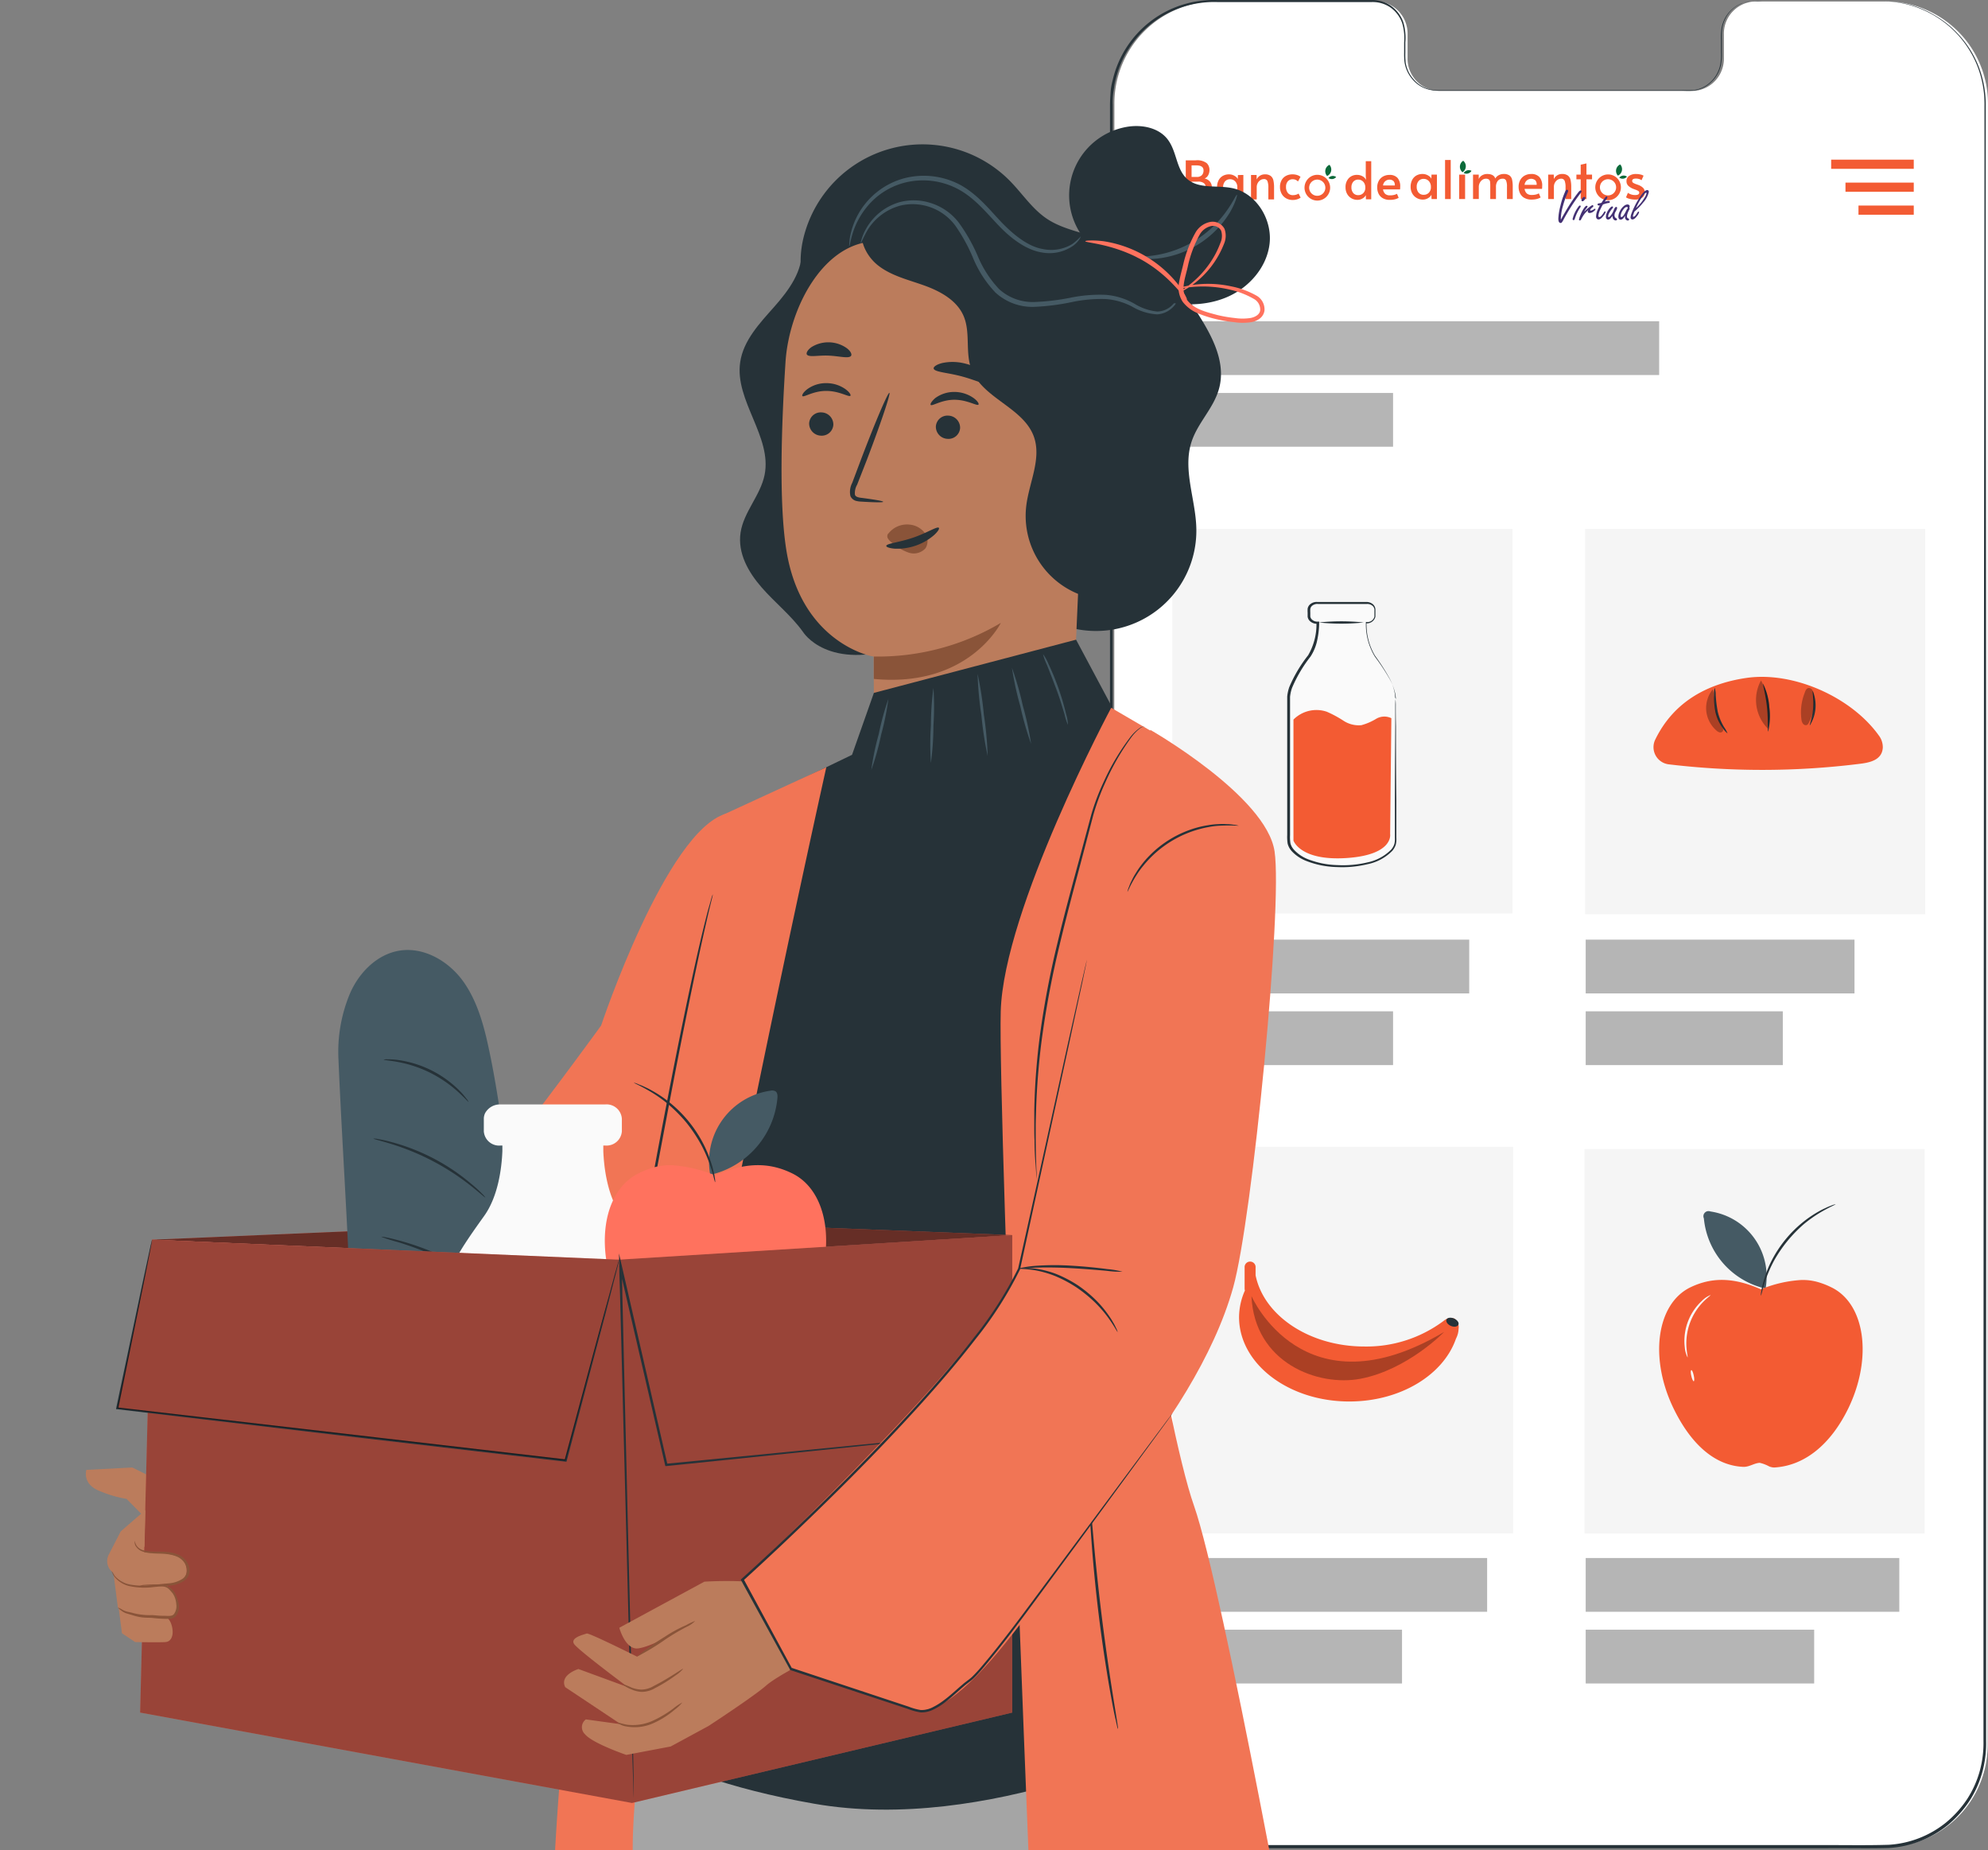
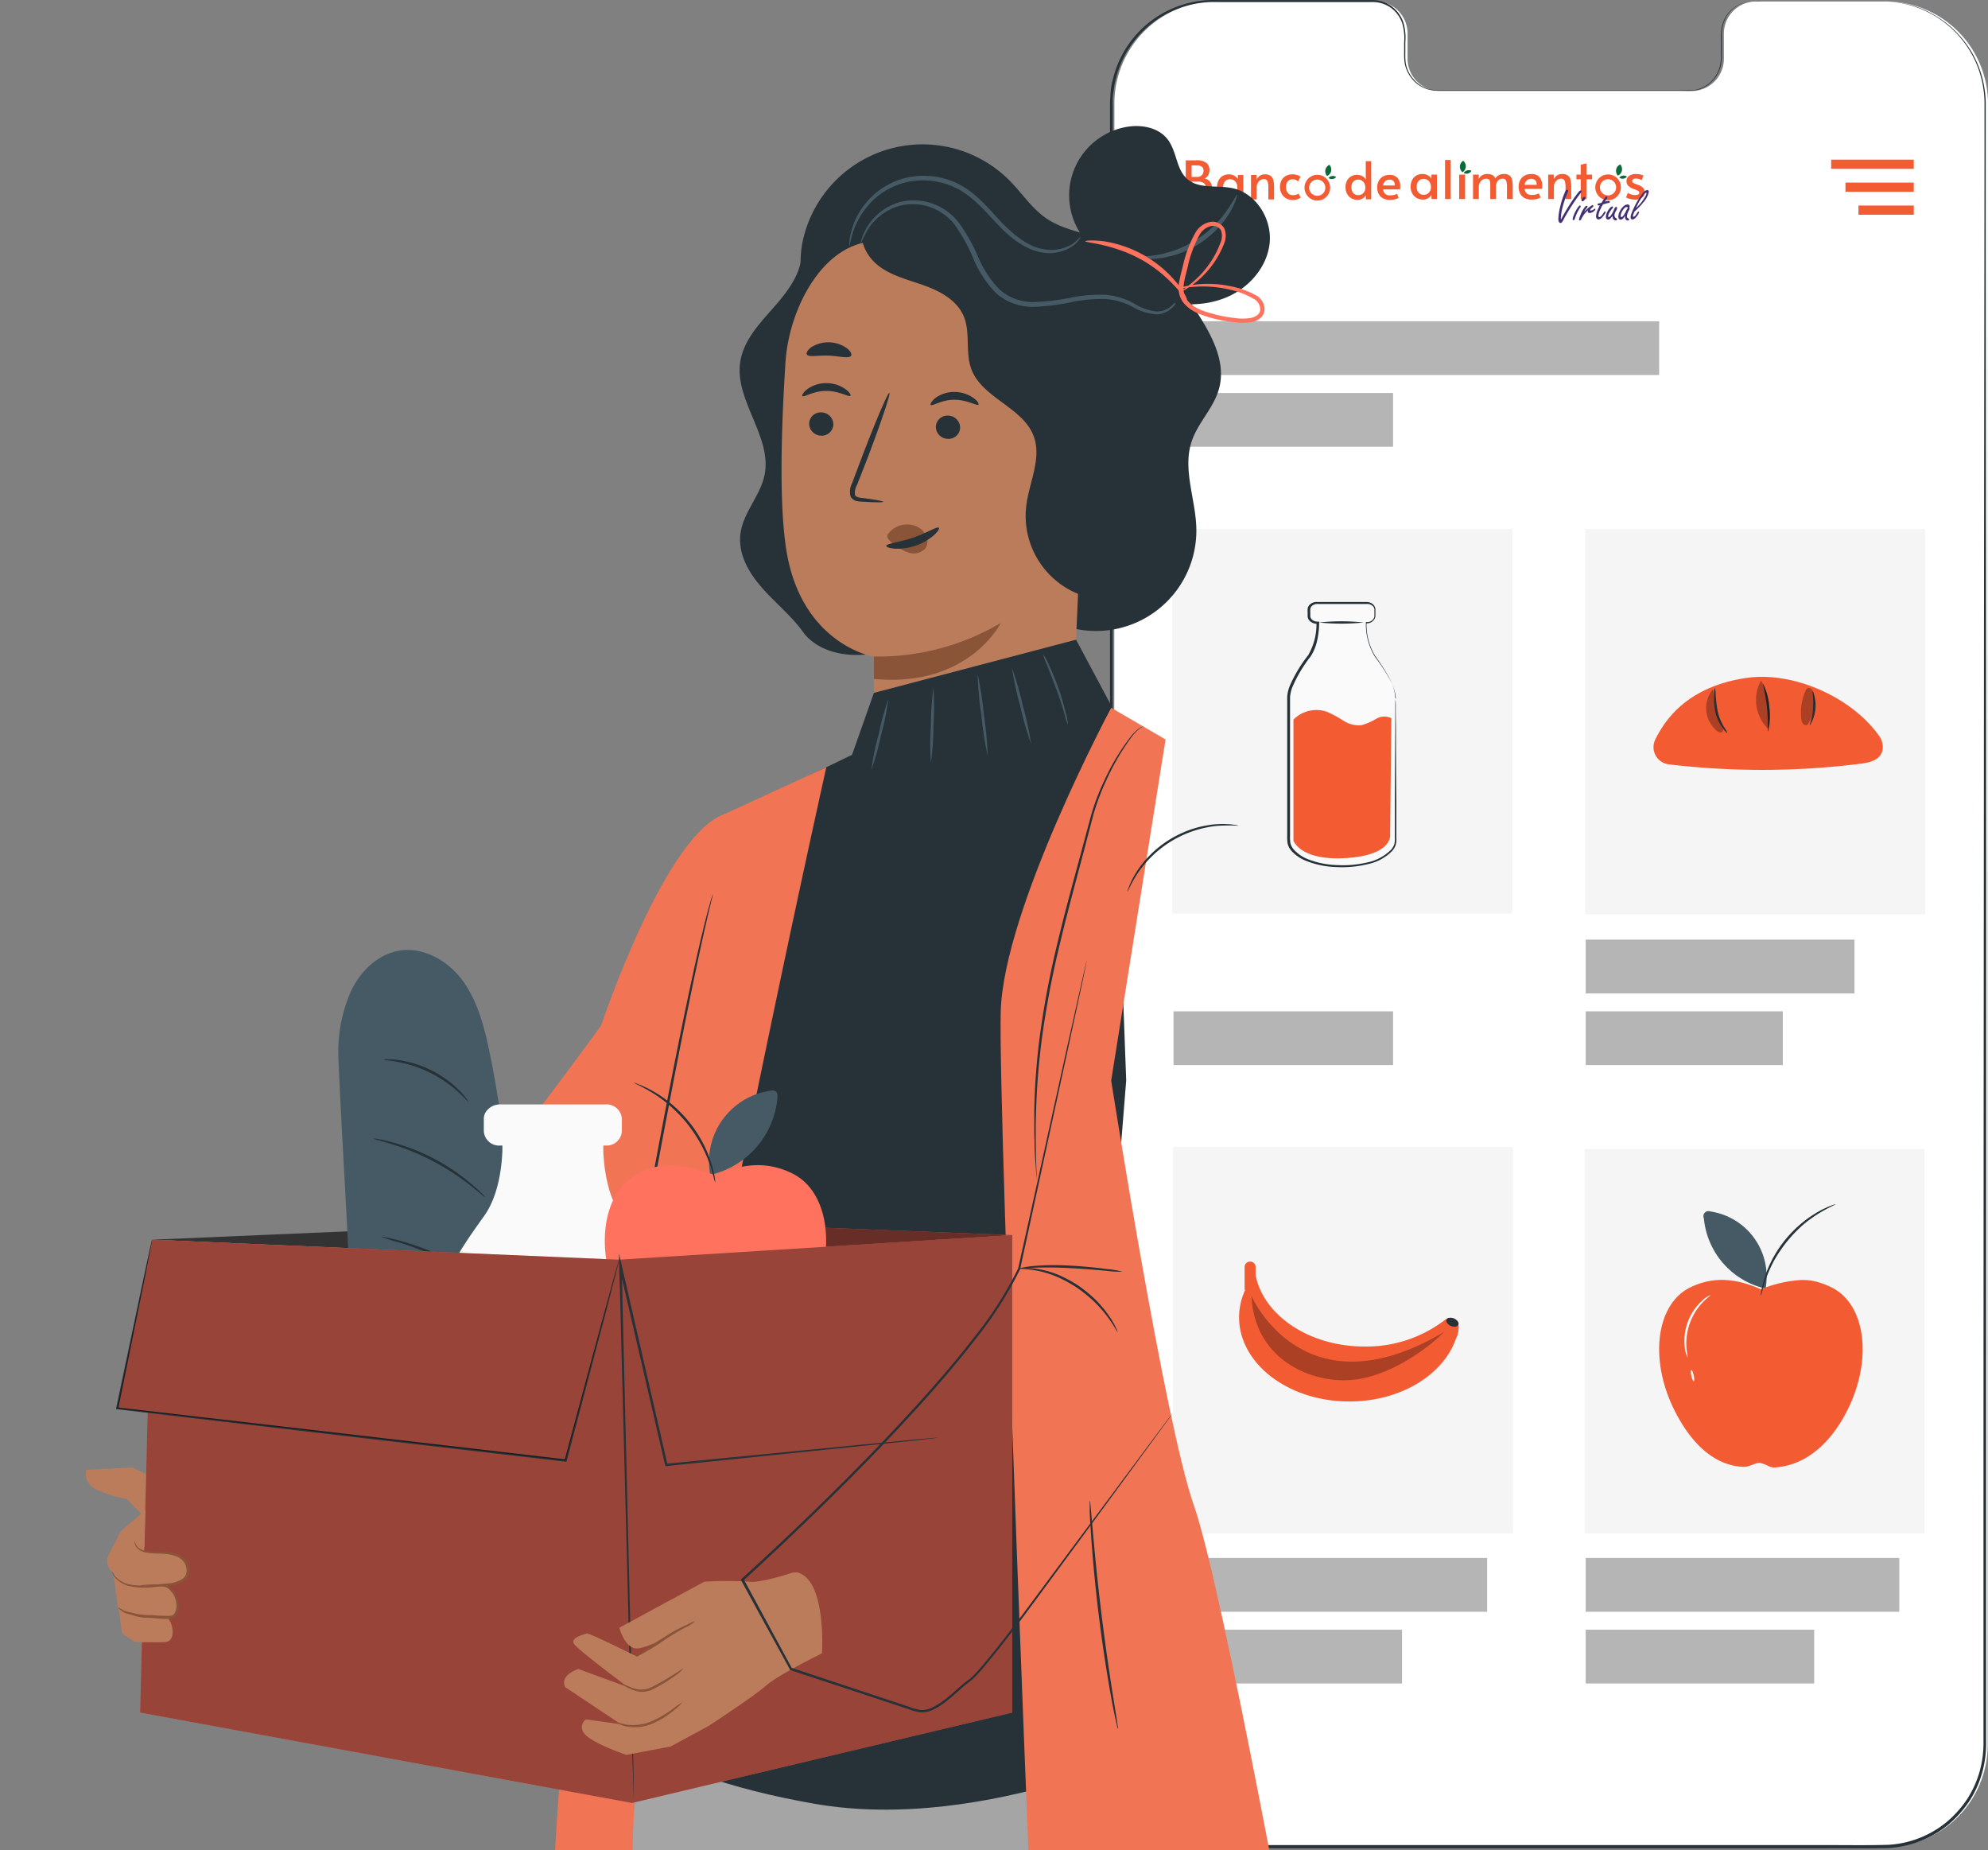
<svg xmlns="http://www.w3.org/2000/svg" width="540.216" height="502.689" viewBox="0 0 540.216 502.689">
  <rect x="0" y="0" width="540.216" height="502.689" fill="#808080" stroke="none" />
  <defs>
    <clipPath id="a">
      <rect width="125.847" height="17.125" fill="#f35b33" />
    </clipPath>
    <clipPath id="b">
      <rect width="424" height="482" transform="translate(3055.238 723.044)" fill="#fff" stroke="#707070" stroke-width="1" />
    </clipPath>
  </defs>
  <g transform="translate(-666 -210.311)">
    <g transform="translate(967.612 210.311)">
      <path d="M456.018,65.593h-35.3a8.753,8.753,0,0,0-8.522,8.96v6.4a8.753,8.753,0,0,1-8.522,8.96H334.825a8.8,8.8,0,0,1-8.583-8.972V74.48a8.79,8.79,0,0,0-8.522-8.96H274.393a27.818,27.818,0,0,0-27.818,27.793L246.49,539.09a27.793,27.793,0,0,0,27.781,27.793l181.807.109a27.781,27.781,0,0,0,27.806-27.781l.085-445.789a27.793,27.793,0,0,0-27.952-27.83Z" transform="translate(-245.366 -65.195)" fill="#fff" />
      <g transform="translate(20.603 43.456)">
        <g clip-path="url(#a)">
          <path d="M125.407,11.053a3.1,3.1,0,0,1-1.177-1.184,3.542,3.542,0,0,1-.441-1.8,3.476,3.476,0,0,1,.855-2.459,3,3,0,0,1,2.313-.923,2.846,2.846,0,0,1,1.486.4,2.108,2.108,0,0,1,.911.965l-.07-1.1V.97h1.486V11.328h-1.444l-.028-1.141a2.163,2.163,0,0,1-.869.895,2.648,2.648,0,0,1-1.416.388,3.21,3.21,0,0,1-1.6-.416m3.2-1.423a1.993,1.993,0,0,0,.547-1.459v-.1a2.294,2.294,0,0,0-.252-1.085,1.9,1.9,0,0,0-.687-.747,1.784,1.784,0,0,0-.953-.268,1.711,1.711,0,0,0-1.388.585,2.278,2.278,0,0,0-.49,1.515,2.324,2.324,0,0,0,.483,1.529,1.707,1.707,0,0,0,1.395.585,1.811,1.811,0,0,0,1.346-.557" transform="translate(-80.369 -0.628)" fill="#f35b33" />
          <path d="M149.822,17.839a2.807,2.807,0,0,1-1.135-1.226,3.876,3.876,0,0,1-.364-1.684,3.673,3.673,0,0,1,.428-1.8,2.956,2.956,0,0,1,1.184-1.191,3.493,3.493,0,0,1,1.71-.415,2.781,2.781,0,0,1,2.208.825,3.408,3.408,0,0,1,.721,2.318,7.689,7.689,0,0,1-.042.789h-4.625a2.022,2.022,0,0,0,.61,1.24,1.923,1.923,0,0,0,1.268.38,4.5,4.5,0,0,0,1.107-.113,3.519,3.519,0,0,0,.8-.31l.462,1.085a3.553,3.553,0,0,1-.953.395,5.45,5.45,0,0,1-1.457.169,3.7,3.7,0,0,1-1.92-.458m3.28-3.446a1.582,1.582,0,0,0-.378-1.233,1.758,1.758,0,0,0-2.817,1.233Z" transform="translate(-96.297 -7.456)" fill="#f35b33" />
          <path d="M0,.291H2.687A4.306,4.306,0,0,1,5.7,1.057a2.552,2.552,0,0,1,.747,1.849,3.05,3.05,0,0,1-.316,1.365,2.022,2.022,0,0,1-1.006.961,2.579,2.579,0,0,1,1.5.91,2.5,2.5,0,0,1,.482,1.532,4.206,4.206,0,0,1-.288,1.618,2.375,2.375,0,0,1-1.193,1.156,5.9,5.9,0,0,1-2.616.462H0ZM2.946,4.8A1.831,1.831,0,0,0,4.4,4.3a1.862,1.862,0,0,0,.431-1.264q0-1.372-1.954-1.372H1.581V4.8Zm.287,4.754a2.275,2.275,0,0,0,1.76-.528,1.979,1.979,0,0,0,.452-1.336A1.439,1.439,0,0,0,4.929,6.5a2.456,2.456,0,0,0-1.566-.419H1.581V9.553Z" transform="translate(0 -0.188)" fill="#f35b33" />
          <path d="M25.913,17.631a3.18,3.18,0,0,1-1.207-1.214,3.629,3.629,0,0,1-.453-1.842,3.976,3.976,0,0,1,.4-1.821,2.9,2.9,0,0,1,1.128-1.214,3.325,3.325,0,0,1,1.724-.433,2.866,2.866,0,0,1,1.078.2,3.036,3.036,0,0,1,.848.5,1.582,1.582,0,0,1,.46.585l.029-1.112H31.4v6.632H29.929L29.9,16.742a2.221,2.221,0,0,1-.891.918,2.718,2.718,0,0,1-1.451.4,3.291,3.291,0,0,1-1.645-.426M29.2,16.186a2.043,2.043,0,0,0,.561-1.5v-.1a2.351,2.351,0,0,0-.259-1.113,1.943,1.943,0,0,0-.7-.766,1.831,1.831,0,0,0-.977-.274,1.755,1.755,0,0,0-1.423.6,2.336,2.336,0,0,0-.5,1.554,2.38,2.38,0,0,0,.5,1.568,1.749,1.749,0,0,0,1.43.6,1.857,1.857,0,0,0,1.38-.571" transform="translate(-15.746 -7.19)" fill="#f35b33" />
          <path d="M50.554,11.28h1.523l.014,1.214a2.331,2.331,0,0,1,.862-1,2.44,2.44,0,0,1,1.38-.39,2.5,2.5,0,0,1,1.566.426,2.081,2.081,0,0,1,.733,1.192,8.7,8.7,0,0,1,.187,1.994v3.193H55.267v-3.15a4.87,4.87,0,0,0-.244-1.814.984.984,0,0,0-1.006-.557,1.694,1.694,0,0,0-.877.268,2.115,2.115,0,0,0-.74.773,2.314,2.314,0,0,0-.295,1.185v3.294H50.554Z" transform="translate(-32.822 -7.19)" fill="#f35b33" />
          <path d="M74.708,17.631A3.147,3.147,0,0,1,73.465,16.4a3.723,3.723,0,0,1-.46-1.886,3.683,3.683,0,0,1,.424-1.8,2.942,2.942,0,0,1,1.193-1.192,3.654,3.654,0,0,1,1.775-.419,3.972,3.972,0,0,1,1.315.2,2.515,2.515,0,0,1,.869.484l-.69,1.257a1.881,1.881,0,0,0-1.365-.607,1.743,1.743,0,0,0-1.4.564,2.236,2.236,0,0,0-.481,1.5,2.518,2.518,0,0,0,.5,1.662,1.708,1.708,0,0,0,1.387.592,2.946,2.946,0,0,0,.869-.13,2.131,2.131,0,0,0,.654-.3l.561,1.1a3.074,3.074,0,0,1-.884.441,3.849,3.849,0,0,1-1.257.2,3.62,3.62,0,0,1-1.76-.426" transform="translate(-47.398 -7.19)" fill="#f35b33" />
          <path d="M175.875,17.34a3.183,3.183,0,0,1-1.207-1.214,3.632,3.632,0,0,1-.452-1.842,3.976,3.976,0,0,1,.4-1.821,2.9,2.9,0,0,1,1.128-1.214,3.325,3.325,0,0,1,1.724-.433,2.863,2.863,0,0,1,1.078.2,3.026,3.026,0,0,1,.848.5,1.576,1.576,0,0,1,.46.585l.029-1.112h1.48v6.632h-1.466l-.029-1.171a2.223,2.223,0,0,1-.891.918,2.718,2.718,0,0,1-1.451.4,3.29,3.29,0,0,1-1.645-.426m3.283-1.445a2.043,2.043,0,0,0,.561-1.5v-.1a2.347,2.347,0,0,0-.259-1.113,1.945,1.945,0,0,0-.7-.766,1.833,1.833,0,0,0-.978-.274,1.754,1.754,0,0,0-1.422.6,2.334,2.334,0,0,0-.5,1.554,2.38,2.38,0,0,0,.5,1.568,1.749,1.749,0,0,0,1.43.6,1.857,1.857,0,0,0,1.38-.571" transform="translate(-113.108 -7.001)" fill="#f35b33" />
          <rect width="1.538" height="10.62" transform="translate(70.462)" fill="#f35b33" />
          <rect width="1.61" height="6.632" transform="translate(74.299 3.988)" fill="#f35b33" />
          <path d="M222.557,10.989h1.552v1.2a2.217,2.217,0,0,1,.927-1.026,2.788,2.788,0,0,1,1.4-.347q1.768.014,2.17,1.228a2.256,2.256,0,0,1,.948-.9,2.833,2.833,0,0,1,1.336-.332,2.6,2.6,0,0,1,1.566.4,1.93,1.93,0,0,1,.711,1.127,8.519,8.519,0,0,1,.18,1.958v3.323h-1.566V14.284a4.262,4.262,0,0,0-.237-1.676.91.91,0,0,0-.913-.506,1.617,1.617,0,0,0-1.372.614,2.593,2.593,0,0,0-.467,1.611v3.294h-1.552V14.053a8.265,8.265,0,0,0-.057-1.142.924.924,0,0,0-.316-.592,1.289,1.289,0,0,0-.833-.217,1.622,1.622,0,0,0-.941.3,2.208,2.208,0,0,0-.7.816,2.369,2.369,0,0,0-.266,1.105v3.294h-1.566Z" transform="translate(-144.494 -7.001)" fill="#f35b33" />
          <path d="M259.409,17.3a2.873,2.873,0,0,1-1.164-1.257,3.971,3.971,0,0,1-.374-1.726,3.771,3.771,0,0,1,.438-1.85,3.036,3.036,0,0,1,1.214-1.221,3.584,3.584,0,0,1,1.753-.426,2.851,2.851,0,0,1,2.263.845,3.492,3.492,0,0,1,.74,2.377,7.9,7.9,0,0,1-.043.809h-4.742a2.074,2.074,0,0,0,.625,1.272,1.972,1.972,0,0,0,1.3.39,4.622,4.622,0,0,0,1.135-.116,3.627,3.627,0,0,0,.819-.318l.474,1.112a3.659,3.659,0,0,1-.977.4,5.575,5.575,0,0,1-1.495.174,3.8,3.8,0,0,1-1.968-.47m3.362-3.533a1.623,1.623,0,0,0-.388-1.264,1.8,1.8,0,0,0-2.889,1.264Z" transform="translate(-167.421 -7.001)" fill="#f35b33" />
          <path d="M280.773,10.989H282.3l.014,1.214a2.331,2.331,0,0,1,.862-1,2.441,2.441,0,0,1,1.38-.39,2.5,2.5,0,0,1,1.567.426,2.082,2.082,0,0,1,.733,1.192,8.681,8.681,0,0,1,.187,1.994v3.193h-1.551v-3.15a4.87,4.87,0,0,0-.244-1.813.985.985,0,0,0-1.006-.557,1.7,1.7,0,0,0-.877.268,2.118,2.118,0,0,0-.74.773,2.314,2.314,0,0,0-.295,1.185v3.294h-1.552Z" transform="translate(-182.29 -7.001)" fill="#f35b33" />
          <path d="M303.814,6.982H302.65V5.711h1.164v-2.7l1.566-.347V5.711H306.9V6.982H305.38v5.36h-1.566Z" transform="translate(-196.494 -1.723)" fill="#f35b33" />
          <path d="M342.133,17.585a2.915,2.915,0,0,1-1.057-.426l.518-1.228a3.338,3.338,0,0,0,1.968.607q1.106,0,1.106-.65a.514.514,0,0,0-.23-.448,4.037,4.037,0,0,0-.819-.375l-.546-.2a4.209,4.209,0,0,1-1.365-.831,1.693,1.693,0,0,1-.5-1.279,1.656,1.656,0,0,1,.711-1.423,3.191,3.191,0,0,1,1.9-.513,5.178,5.178,0,0,1,1.157.13,2.653,2.653,0,0,1,.87.332l-.561,1.243a1.526,1.526,0,0,0-.6-.325,2.865,2.865,0,0,0-.913-.137q-1.02,0-1.02.621a.592.592,0,0,0,.273.527,4.279,4.279,0,0,0,.891.4c.038.01.187.063.445.159a3.836,3.836,0,0,1,1.366.824,1.64,1.64,0,0,1,.445,1.185,1.686,1.686,0,0,1-.74,1.488,3.25,3.25,0,0,1-1.875.506,6.026,6.026,0,0,1-1.429-.181" transform="translate(-221.441 -7.001)" fill="#f35b33" />
          <path d="M323.175,12.13c-.076-.073-.155-.145-.239-.211a3.467,3.467,0,0,0-3.92-.3,3.511,3.511,0,0,0-.438,5.762,3.465,3.465,0,0,0,3.92.3,3.4,3.4,0,0,0,.438-.3,3.512,3.512,0,0,0,.239-5.248m-.677,3.837a2.2,2.2,0,1,1,.438-1.319,2.172,2.172,0,0,1-.438,1.319" transform="translate(-205.989 -7.216)" fill="#f35b33" />
          <path d="M289.341,31.094q1.655-3.031,3.165-5.269.7-1.04,1.611-2.2.357-.46.62-.46a.231.231,0,0,1,.182.088.209.209,0,0,1,.05.133,1.208,1.208,0,0,1-.319.56,55.024,55.024,0,0,0-4.695,7.33,3.951,3.951,0,0,1-.357.567.385.385,0,0,1-.313.158q-.639,0-.639-1.179a16.75,16.75,0,0,1,.564-3.479,20.949,20.949,0,0,1,1.134-3.492,5.9,5.9,0,0,1,.326-.687.412.412,0,0,1,.351-.183.293.293,0,0,1,.226.088.223.223,0,0,1,.075.17.892.892,0,0,1-.075.334l-.239.567a25.994,25.994,0,0,0-1.109,3.233,13.564,13.564,0,0,0-.57,3.359Z" transform="translate(-187.401 -14.877)" fill="#433073" />
          <path d="M301.675,30.806a.219.219,0,0,1,.175.082.237.237,0,0,1,.05.139.849.849,0,0,1-.182.378,11.646,11.646,0,0,0-.927,1.67,13.984,13.984,0,0,0-.52,1.387q-.1.315-.314.315a.239.239,0,0,1-.2-.1.269.269,0,0,1-.069-.176,6.652,6.652,0,0,1,.4-1.261,8.776,8.776,0,0,1,1.016-1.866,3.5,3.5,0,0,1,.338-.447.324.324,0,0,1,.232-.12m1.191-2.338a.253.253,0,0,1,.282.29.944.944,0,0,1-.276.586.712.712,0,0,1-.508.309.244.244,0,0,1-.194-.088.286.286,0,0,1-.075-.2.962.962,0,0,1,.332-.643.67.67,0,0,1,.439-.252" transform="translate(-194.57 -18.428)" fill="#433073" />
          <path d="M306.081,36.6a12.26,12.26,0,0,1,1.417-1.292,5.878,5.878,0,0,1,.614-.422.641.641,0,0,1,.207-.095c.063,0,.125.047.188.139a.239.239,0,0,1,.056.139q0,.113-.239.309-.639.511-.639.769c0,.1.054.145.163.145a2.138,2.138,0,0,0,.928-.448.363.363,0,0,1,.188-.075.145.145,0,0,1,.1.05.171.171,0,0,1,.056.12q0,.189-.526.58a1.765,1.765,0,0,1-1.047.416.678.678,0,0,1-.37-.107.34.34,0,0,1-.144-.315.681.681,0,0,1,.132-.359A6.2,6.2,0,0,0,306,37.365a8.779,8.779,0,0,0-.771,1.3q-.144.29-.357.29-.232,0-.232-.22A4.984,4.984,0,0,1,305,37.593a8.745,8.745,0,0,1,1.128-2.149q.364-.473.608-.473a.252.252,0,0,1,.15.05.193.193,0,0,1,.081.158.52.52,0,0,1-.125.265l-.333.422a3.332,3.332,0,0,0-.432.737" transform="translate(-197.785 -22.523)" fill="#433073" />
          <path d="M319.743,30.3a10.344,10.344,0,0,0-.752,1.424A4.716,4.716,0,0,0,318.5,33.4a.377.377,0,0,0,.066.24.238.238,0,0,0,.2.081q.314,0,.758-.593a7.5,7.5,0,0,0,.5-.731q.119-.208.257-.208a.188.188,0,0,1,.137.056.173.173,0,0,1,.05.114,2.777,2.777,0,0,1-.608,1.04q-.728.971-1.329.971a.634.634,0,0,1-.532-.3.926.926,0,0,1-.132-.535,4.587,4.587,0,0,1,.439-1.778q.107-.252.589-1.216a1.12,1.12,0,0,1-.257.044.426.426,0,0,1-.232-.063.258.258,0,0,1-.138-.221.283.283,0,0,1,.182-.252,2.981,2.981,0,0,1,.464-.082,3.234,3.234,0,0,0,.439-.12,11.216,11.216,0,0,1,.715-1.077q.276-.378.383-.492a.406.406,0,0,1,.263-.157.228.228,0,0,1,.163.088.247.247,0,0,1,.075.164,1.613,1.613,0,0,1-.351.649,5.845,5.845,0,0,0-.345.51,4.4,4.4,0,0,1,1-.189q.345,0,.344.29a.231.231,0,0,1-.118.214,1.006,1.006,0,0,1-.326.063,6.223,6.223,0,0,0-.946.239q-.232.069-.458.145" transform="translate(-206.37 -18.208)" fill="#433073" />
          <path d="M327.286,38.372a6.718,6.718,0,0,1-.476.605,1.008,1.008,0,0,1-.721.4.529.529,0,0,1-.476-.277.88.88,0,0,1-.119-.467,3.536,3.536,0,0,1,.689-1.865,3.305,3.305,0,0,1,.633-.75.7.7,0,0,1,.4-.208.228.228,0,0,1,.163.076.21.21,0,0,1,.062.139.8.8,0,0,1-.232.39,6.468,6.468,0,0,0-.79,1.147,2.31,2.31,0,0,0-.313.958.2.2,0,0,0,.041.135.145.145,0,0,0,.116.047q.32,0,.89-.92a5.889,5.889,0,0,0,.508-1.059,2.165,2.165,0,0,1,.295-.561.472.472,0,0,1,.345-.22.225.225,0,0,1,.169.082.282.282,0,0,1,.081.2,3.164,3.164,0,0,1-.432,1.021,2.041,2.041,0,0,0-.295.914,1.082,1.082,0,0,0,.207.668,1.35,1.35,0,0,0,.344.24.284.284,0,0,1,.138.265.25.25,0,0,1-.1.2.355.355,0,0,1-.235.082.8.8,0,0,1-.57-.252,1.11,1.11,0,0,1-.295-.656,3.279,3.279,0,0,1-.032-.328" transform="translate(-211.325 -23.182)" fill="#433073" />
          <path d="M336.98,37.313a4.821,4.821,0,0,1-.408.618,1.067,1.067,0,0,1-.783.491.583.583,0,0,1-.526-.321.974.974,0,0,1-.119-.492,3.4,3.4,0,0,1,.439-1.544,4.068,4.068,0,0,1,1.179-1.443,1.492,1.492,0,0,1,.871-.328.62.62,0,0,1,.439.164.447.447,0,0,1,.15.328,1.059,1.059,0,0,1-.107.385.421.421,0,0,1,.094.233,1.061,1.061,0,0,1-.175.435,4.844,4.844,0,0,0-.364.82,2.735,2.735,0,0,0-.194.869.617.617,0,0,0,.157.435,1.17,1.17,0,0,0,.257.145.269.269,0,0,1,.157.265.247.247,0,0,1-.088.2.323.323,0,0,1-.219.082.729.729,0,0,1-.583-.3.943.943,0,0,1-.2-.618c0-.084.009-.223.026-.416m.783-2.073a.626.626,0,0,0-.163-.2.308.308,0,0,0-.188-.066q-.476,0-1.034.838a3.026,3.026,0,0,0-.614,1.569.4.4,0,0,0,.059.239A.207.207,0,0,0,336,37.7q.3,0,.7-.643a10.593,10.593,0,0,0,.558-1.04,5.529,5.529,0,0,1,.32-.592.913.913,0,0,1,.182-.183" transform="translate(-217.589 -22.199)" fill="#433073" />
          <path d="M345.648,29.066q-.188.492-.282.794a1.7,1.7,0,0,0-.094.422q0,.158.15.158.226,0,.583-.429a7.8,7.8,0,0,0,.5-.749c.088-.143.179-.215.276-.215a.142.142,0,0,1,.163.158,2.723,2.723,0,0,1-.621,1.1q-.646.863-1.2.863a.463.463,0,0,1-.389-.2.581.581,0,0,1-.107-.353,3.275,3.275,0,0,1,.213-.977,15.572,15.572,0,0,1,.633-1.519,21.287,21.287,0,0,1,2.2-3.75q.9-1.184,1.486-1.185a.379.379,0,0,1,.307.145.5.5,0,0,1,.125.334A6.315,6.315,0,0,1,348.03,26.6a15.177,15.177,0,0,1-1.68,1.828q-.257.24-.7.643m.445-1a11.494,11.494,0,0,0,2.331-2.836,3.231,3.231,0,0,0,.533-1.179c0-.092-.04-.138-.119-.138q-.345,0-1.254,1.38a19.719,19.719,0,0,0-1.492,2.773" transform="translate(-223.751 -15.004)" fill="#433073" />
          <path d="M213.852,2.841a1.907,1.907,0,0,1-.751.893,1.925,1.925,0,0,1-.694-1.746,1.882,1.882,0,0,1,.128-.48,1.906,1.906,0,0,1,.751-.894,1.926,1.926,0,0,1,.565,2.228" transform="translate(-137.893 -0.397)" fill="#0b6a3a" />
          <path d="M215.343,8.643a1.6,1.6,0,0,1,1.792-.719,1.528,1.528,0,0,1,.194.067c.043.018.085.038.126.059a1.6,1.6,0,0,1-1.987.653c-.043-.018-.085-.038-.126-.06" transform="translate(-139.81 -5.092)" fill="#0b6a3a" />
          <path d="M334.711,5.73a1.887,1.887,0,0,1-.866.766,1.914,1.914,0,0,1-.428-1.816,1.906,1.906,0,0,1,1.062-1.22,1.913,1.913,0,0,1,.232,2.27" transform="translate(-216.421 -2.24)" fill="#0b6a3a" />
          <path d="M337.925,12.319a1.534,1.534,0,0,1-1.8.435,1.428,1.428,0,0,1-.176-.091c-.038-.023-.076-.048-.111-.074a1.536,1.536,0,0,1,1.98-.344c.039.023.076.048.112.074" transform="translate(-218.037 -7.784)" fill="#0b6a3a" />
          <path d="M97.907,12.422c-.076-.073-.155-.145-.239-.211a3.467,3.467,0,0,0-3.92-.3,3.511,3.511,0,0,0-.438,5.762,3.465,3.465,0,0,0,3.92.3,3.408,3.408,0,0,0,.438-.3,3.513,3.513,0,0,0,.239-5.248m-.677,3.837a2.2,2.2,0,1,1,.438-1.319,2.172,2.172,0,0,1-.438,1.319" transform="translate(-59.735 -7.405)" fill="#f35b33" />
          <path d="M109.443,6.021a1.887,1.887,0,0,1-.866.766,1.914,1.914,0,0,1-.428-1.816,1.906,1.906,0,0,1,1.062-1.22,1.913,1.913,0,0,1,.232,2.27" transform="translate(-70.167 -2.428)" fill="#0b6a3a" />
          <path d="M112.657,12.611a1.534,1.534,0,0,1-1.8.435,1.434,1.434,0,0,1-.176-.091c-.038-.023-.076-.048-.111-.074a1.536,1.536,0,0,1,1.98-.344c.039.023.076.048.112.074" transform="translate(-71.784 -7.973)" fill="#0b6a3a" />
        </g>
      </g>
      <path d="M13.966,23.964H28.988V21.47H13.966Zm-3.534-6.235H28.988V15.235H10.432ZM6.544,9v2.494H28.988V9Z" transform="translate(189.443 34.375)" fill="#f35b33" />
      <g transform="translate(16.951 87.283)">
        <rect width="92.425" height="104.465" transform="translate(0 56.416)" fill="#f5f5f5" />
        <path d="M318.765,181V219.4c0,1.68-1.351,3.421-3.835,4.736a23.471,23.471,0,0,1-10.652,2.216h-.061c-9.07,0-14.487-3.579-14.487-6.951V180.922c0-3.75,2.764-7.657,5.539-11.529,1.863-2.581,2.313-6.294,2.435-8.522v-.706h-.256a2.021,2.021,0,0,1-2.167-1.85V156.7a2.033,2.033,0,0,1,2.167-1.875h13.623a2.216,2.216,0,0,1,2,1.132,1.7,1.7,0,0,1,.17.743v1.619a2.033,2.033,0,0,1-2.167,1.85h-.317v.706c.085,2.191.536,5.9,2.435,8.522,2.776,3.871,5.527,7.779,5.539,11.529Z" transform="translate(-258.029 -78.282)" fill="#fafafa" />
        <path d="M318.854,181.043v-.39a11.116,11.116,0,0,0-.158-1.144,14.9,14.9,0,0,0-1.607-4.139,57.934,57.934,0,0,0-3.932-5.929,16.886,16.886,0,0,1-2.435-9.191v-.219h.122a1.96,1.96,0,0,0,2.191-1.449v-1.631a1.5,1.5,0,0,0-.548-1.339,2.167,2.167,0,0,0-1.473-.475H297.684a2.167,2.167,0,0,0-1.68.584,1.5,1.5,0,0,0-.39.767,8.729,8.729,0,0,0,0,1v1.023a1.412,1.412,0,0,0,.377.791,2.142,2.142,0,0,0,1.753.621h.28v.3a23.582,23.582,0,0,1-.511,4.675,12.8,12.8,0,0,1-1.838,4.529,37.228,37.228,0,0,0-5.028,8.522,10.5,10.5,0,0,0-.536,2.435v37.569a11.527,11.527,0,0,0,.1,2.191,4.126,4.126,0,0,0,1.01,1.814,10.189,10.189,0,0,0,3.53,2.435,23.642,23.642,0,0,0,8.266,1.692,28.67,28.67,0,0,0,8.035-.718,12.722,12.722,0,0,0,6.55-3.506,4.346,4.346,0,0,0,.852-1.51,5.7,5.7,0,0,0,.146-1.729V208.447c0-8.437.073-15.266.1-20.038v-5.454c0-1.29.061-1.9.061-1.9a15.3,15.3,0,0,1,.073,1.9c0,1.29,0,3.117.061,5.454,0,4.772,0,11.6.1,20.038v10.178a6.221,6.221,0,0,1-.146,1.875,4.87,4.87,0,0,1-.95,1.7,13.038,13.038,0,0,1-6.817,3.652,28.925,28.925,0,0,1-8.193.767,24.2,24.2,0,0,1-8.522-1.729,10.629,10.629,0,0,1-3.75-2.544,4.87,4.87,0,0,1-1.157-2.082,11.811,11.811,0,0,1-.122-2.337V180.313a10.71,10.71,0,0,1,.56-2.581,37.348,37.348,0,0,1,5.125-8.656,16.642,16.642,0,0,0,2.264-8.863l.292.292a2.69,2.69,0,0,1-2.167-.816,2.009,2.009,0,0,1-.523-1.1c0-.426,0-.73,0-1.1a8.39,8.39,0,0,1,0-1.083,2.021,2.021,0,0,1,.548-1.059,2.678,2.678,0,0,1,2.07-.755h13.331a2.678,2.678,0,0,1,1.765.6,2.021,2.021,0,0,1,.706,1.692c0,.572,0,1.083,0,1.692a2.362,2.362,0,0,1-2.617,1.8l.207-.207a16.5,16.5,0,0,0,2.289,9.009,57.7,57.7,0,0,1,3.871,6.014,13.94,13.94,0,0,1,1.51,4.224,8.647,8.647,0,0,1,.11,1.157,1.3,1.3,0,0,1,.183.463Z" transform="translate(-258.118 -78.33)" fill="#263238" />
        <path d="M308.584,159.227a58.215,58.215,0,0,1-12.174,0,58.219,58.219,0,0,1,12.174,0Z" transform="translate(-256.576 -77.392)" fill="#263238" />
        <path d="M317.33,180.927a4.346,4.346,0,0,0-4.151.183,15.521,15.521,0,0,1-3.993,1.717,7.584,7.584,0,0,1-4.87-1.217,30.706,30.706,0,0,0-4.517-2.435,8.79,8.79,0,0,0-9.07,2.13v32.87s1.814,5.612,14.548,4.736,11.724-6.5,11.724-6.5Z" transform="translate(-257.811 -73.088)" fill="#f35b33" />
        <rect width="92.425" height="104.697" transform="translate(112.184 56.416)" fill="#f5f5f5" />
        <path d="M423.287,183.186c-7.438-10.372-23.228-17.482-36.06-15.571-10.4,1.546-19.6,6.379-24.64,16.7a4.7,4.7,0,0,0,3.652,6.757,214.092,214.092,0,0,0,52.142-.17c2.678-.341,5.843-1.083,6.026-4.383a5.308,5.308,0,0,0-1.12-3.336Z" transform="translate(-231.339 -70.697)" fill="#f35b33" />
        <path d="M379.277,182.145a5.971,5.971,0,0,1-1.3-1.449,11.858,11.858,0,0,1-1.972-4.31,21.171,21.171,0,0,1-.39-4.7,6.462,6.462,0,0,1,.158-1.948,5.723,5.723,0,0,1,.292,1.923,35.294,35.294,0,0,0,.56,4.577,14.486,14.486,0,0,0,1.729,4.212A7.535,7.535,0,0,1,379.277,182.145Z" transform="translate(-228.404 -70.168)" fill="#263238" />
        <path d="M387.927,181.828c-.195,0,.073-2.946-.3-6.525s-1.217-6.391-1.059-6.452a16.471,16.471,0,0,1,1.68,6.379A16.752,16.752,0,0,1,387.927,181.828Z" transform="translate(-226.024 -70.361)" fill="#263238" />
        <path d="M397,179.8c-.17-.073.682-2.045.889-4.626s-.268-4.663-.085-4.7a10.3,10.3,0,0,1-.8,9.325Z" transform="translate(-223.755 -70.009)" fill="#263238" />
        <g transform="translate(159.857 97.454)" opacity="0.3">
          <path d="M386,168l.1.183h0Z" transform="translate(-386 -168)" />
        </g>
        <g transform="translate(158.616 97.588)" opacity="0.3">
          <path d="M386.331,168.11a11.054,11.054,0,0,0,1.826,13.051,17.859,17.859,0,0,0-1.826-13.051Z" transform="translate(-384.98 -168.11)" />
        </g>
        <g transform="translate(145.058 100.023)" opacity="0.3">
          <path d="M378.161,180.239a17.043,17.043,0,0,1-2.07-6.951,10.3,10.3,0,0,0-.463-3.177,8.1,8.1,0,0,0-1.765,5.649,8.217,8.217,0,0,0,2.8,5.539,2.13,2.13,0,0,0,.852.487.816.816,0,0,0,.864-.329C378.6,181.079,378.38,180.616,378.161,180.239Z" transform="translate(-373.843 -170.11)" />
        </g>
        <g transform="translate(170.829 99.642)" opacity="0.3">
          <path d="M398.467,171.578h0a3.323,3.323,0,0,0-.365-1.217,1.1,1.1,0,0,0-1.047-.56c-.572.1-.852.743-1.023,1.3a14.341,14.341,0,0,0-.84,7.572c.134.572.511,1.217,1.108,1.217s.755-.487.962-.889A12.3,12.3,0,0,0,398.467,171.578Z" transform="translate(-395.013 -169.797)" />
        </g>
        <rect width="92.425" height="104.465" transform="translate(112.001 224.892)" fill="#f5f5f5" />
        <path d="M307.212,307.079a17.908,17.908,0,0,0-15.084-20.452,1.388,1.388,0,0,0-1.765,1.875,21.621,21.621,0,0,0,16.825,19.089" transform="translate(-145.918 -44.776)" fill="#455a64" />
        <path d="M284.268,336.792c4.517,9.313,10.957,15.583,19.052,15.887,1.607,0,2.824-1,4.358-1.1a9.908,9.908,0,0,1,2.569.974,3.9,3.9,0,0,0,1.351.3c8.3-.45,15.388-6.294,20.16-16.07,6.635-13.7,4.59-28.4-4.577-32.87a21.916,21.916,0,0,0-3.762-1.461,14.829,14.829,0,0,0-4.553-.536,33.881,33.881,0,0,0-10.421,2.35l-.45.17c-7.45-3.3-13.391-3.311-19.174-.523C279.654,308.39,277.621,323.1,284.268,336.792Z" transform="translate(-148.065 -41.436)" fill="#f35b33" />
        <path d="M283.853,322.194a7.305,7.305,0,0,1-.755-2.751,14.792,14.792,0,0,1,4.65-12.588,6.9,6.9,0,0,1,2.362-1.595c.061.085-.852.682-2.057,1.911a16.179,16.179,0,0,0-4.517,12.174C283.658,321.111,283.962,322.158,283.853,322.194Z" transform="translate(-143.839 -40.705)" fill="#fafafa" />
        <path d="M285.224,325.052c-.17,0-.463-.609-.657-1.437s-.207-1.546,0-1.595.463.609.657,1.449S285.395,325.015,285.224,325.052Z" transform="translate(-143.531 -37.062)" fill="#fafafa" />
        <path d="M323.376,285c0,.122-1.729.779-4.31,2.325a36.125,36.125,0,0,0-4.3,3.056,37.666,37.666,0,0,0-4.48,4.6,37.216,37.216,0,0,0-3.652,5.357,35.2,35.2,0,0,0-2.143,4.809c-1.01,2.849-1.3,4.7-1.424,4.675a5.088,5.088,0,0,1,.146-1.315,11.116,11.116,0,0,1,.3-1.522,19.969,19.969,0,0,1,.548-1.972,29.984,29.984,0,0,1,2.057-4.955,32.614,32.614,0,0,1,8.278-10.117,31.316,31.316,0,0,1,4.407-2.995,18.579,18.579,0,0,1,1.838-.925,13.378,13.378,0,0,1,1.424-.609A5.882,5.882,0,0,1,323.376,285Z" transform="translate(-143.127 -45.109)" fill="#263238" />
        <rect width="92.425" height="105.013" transform="translate(0.182 224.296)" fill="#f5f5f5" />
        <path d="M420.147,284.306a2.678,2.678,0,0,0-2.557.292c-.183.122-.377.268-.56.414a35,35,0,0,1-21.378,6.854c-14.962,0-27.355-8.388-29.571-19.345v-2.07a1.5,1.5,0,1,0-2.983,0v5.795a1.474,1.474,0,0,0,.085.4,17.945,17.945,0,0,0-1.595,7.231c0,12.649,13.391,22.924,29.96,22.924,13.891,0,25.565-7.219,28.974-17.044a.268.268,0,0,0,.073-.158,6.086,6.086,0,0,0,.645-2.52,2.861,2.861,0,0,0-1.1-2.776Z" transform="translate(-343.451 -13.322)" fill="#f35b33" />
        <g transform="translate(21.512 264.847)" opacity="0.3">
          <path d="M364.36,276.5s14.11,32.456,52.348,9.739c0,0-9.849,10.226-22.692,12.71C382.378,301.177,365.139,294.615,364.36,276.5Z" transform="translate(-364.36 -276.5)" />
        </g>
        <path d="M411.138,283.22c-.231.56-1.144.718-2.033.341s-1.424-1.144-1.217-1.7,1.144-.706,2.033-.329S411.382,282.66,411.138,283.22Z" transform="translate(-333.395 -10.605)" fill="#263238" />
-         <rect width="80.349" height="14.609" transform="translate(0.33 168.002)" fill="#b5b5b5" />
        <rect width="131.964" height="14.609" transform="translate(0.33 0)" fill="#b5b5b5" />
        <rect width="73.044" height="14.609" transform="translate(112.331 168.002)" fill="#b5b5b5" />
        <rect width="85.218" height="14.609" transform="translate(0.33 336.004)" fill="#b5b5b5" />
        <rect width="85.218" height="14.609" transform="translate(112.331 336.004)" fill="#b5b5b5" />
        <rect width="59.653" height="14.609" transform="translate(0.33 187.48)" fill="#b5b5b5" />
        <rect width="59.653" height="14.609" transform="translate(0.33 19.478)" fill="#b5b5b5" />
        <rect width="53.566" height="14.609" transform="translate(112.331 187.48)" fill="#b5b5b5" />
        <rect width="62.088" height="14.609" transform="translate(0.33 355.482)" fill="#b5b5b5" />
        <rect width="62.088" height="14.609" transform="translate(112.331 355.482)" fill="#b5b5b5" />
      </g>
      <path d="M456.116,65.651h.95a18.783,18.783,0,0,1,2.812.207,26.345,26.345,0,0,1,10.433,3.652,27.06,27.06,0,0,1,6.331,5.137,27.549,27.549,0,0,1,5.3,8.3,28.779,28.779,0,0,1,2.082,11.285c0,4.1,0,8.522,0,13.1,0,37.033.061,90.611.1,156.8s0,145.042,0,232.524v41.66a29.424,29.424,0,0,1-1.059,8.522,28.12,28.12,0,0,1-3.555,7.84,30.191,30.191,0,0,1-5.783,6.416,28.2,28.2,0,0,1-16.058,6.233c-5.819.17-11.614,0-17.458.073H276.293a29.461,29.461,0,0,1-18.127-5.1,28.487,28.487,0,0,1-10.957-15.218,30.775,30.775,0,0,1-1.157-9.4V93.773c0-1.12.1-2.252.158-3.372a16.963,16.963,0,0,1,.56-3.311,28.1,28.1,0,0,1,28.512-21.816h41.587a8.924,8.924,0,0,1,5.478,1.522,9.264,9.264,0,0,1,3.4,4.468,14.608,14.608,0,0,1,.56,5.491v2.8a21.173,21.173,0,0,0,.085,2.654,8.778,8.778,0,0,0,2.228,4.65,8.181,8.181,0,0,0,4.249,2.63,9.447,9.447,0,0,0,2.5.256h69.185a8.278,8.278,0,0,0,3.4-1.217,8.8,8.8,0,0,0,3.9-5.6,15.03,15.03,0,0,0,.219-3.384V76.218a17.977,17.977,0,0,1,.146-3.238,9.189,9.189,0,0,1,1.047-2.97,8.789,8.789,0,0,1,4.395-3.847,13.988,13.988,0,0,1,5.527-.584h0c-1.777,0-3.652-.183-5.43.6a8.522,8.522,0,0,0-4.3,3.81,9.423,9.423,0,0,0-1.01,2.9,19.62,19.62,0,0,0-.134,3.19V79.4a16.546,16.546,0,0,1-.219,3.445,9.118,9.118,0,0,1-4.017,5.807,8.521,8.521,0,0,1-3.543,1.217c-1.29.11-2.532,0-3.823,0H335.362a9.654,9.654,0,0,1-2.617-.256,8.522,8.522,0,0,1-4.48-2.776,9.289,9.289,0,0,1-2.2-4.87,20.359,20.359,0,0,1-.085-2.41V76.8a14.4,14.4,0,0,0-.548-5.32,8.7,8.7,0,0,0-3.214-4.224,8.522,8.522,0,0,0-5.2-1.437H275.429a27.516,27.516,0,0,0-27.927,21.4c-.28,1.059-.365,2.155-.56,3.238a19.929,19.929,0,0,0-.146,3.311V537.688a29.863,29.863,0,0,0,1.12,9.179,27.756,27.756,0,0,0,10.713,14.791,28.524,28.524,0,0,0,17.652,4.87h163.96c5.831,0,11.675.1,17.421-.073a27.379,27.379,0,0,0,15.619-6.087,29.218,29.218,0,0,0,5.637-6.245,27.415,27.415,0,0,0,3.457-7.621,28.818,28.818,0,0,0,1.035-8.278v-41.66c0-87.519.085-166.358.122-232.524s.122-119.768.158-156.8v-13.1a28.611,28.611,0,0,0-2.033-11.2A27.866,27.866,0,0,0,459.8,65.894a22.425,22.425,0,0,0-2.8-.256A4.952,4.952,0,0,1,456.116,65.651Z" transform="translate(-246.037 -65.253)" fill="#263238" />
    </g>
    <g transform="translate(-2389.238 -492.044)" clip-path="url(#b)">
      <g transform="translate(3078.566 736.601)">
        <path d="M248.77,197.077A27.276,27.276,0,0,0,283.3,170.166c-.183-7.9-3.759-15.948-1.305-23.492,1.7-5.22,6.016-9.136,7.465-14.421,2.166-7.831-2.61-15.661-7.061-22.435-2.9-4.32-5.847-8.7-9.88-11.981s-9.384-5.364-14.46-4.281" transform="translate(18.461 -60.876)" fill="#263238" />
        <path d="M196.875,94c.431,5.964-3.511,11.3-7.478,15.779s-8.392,9.136-9.24,15.061c-1.527,10.441,8.744,20.229,6.63,30.618-1.135,5.573-5.69,10.049-6.525,15.661s2.14,10.767,5.742,14.9,8.026,7.6,11.224,12.072c0,0,6.656,10.911,27.133,3.915" transform="translate(-2.352 -60.653)" fill="#263238" />
        <path d="M284.685,109.769c.144-5.4-4.855-9.592-9.893-11.576s-10.637-2.728-15.126-5.742c-3.981-2.675-6.656-6.852-10.023-10.271a33.319,33.319,0,0,0-56.041,15.3c-1.931,7.7-.613,16.81,5.468,21.939,7.047,6.017,17.488,4.711,26.533,2.806s19.263-3.667,26.807,1.644c4.542,3.2,7.152,8.392,9.932,13.221s6.277,9.723,11.524,11.537,12.4-1.305,12.607-6.878" transform="translate(1.45 -67.286)" fill="#263238" />
        <path d="M264.553,104.757a9.057,9.057,0,0,1,8.092,9.214h0l-5.4,122.287c-.235,14.447-21.338,22.552-36.8,22.187h0c-15.661-.365-16.118-8.026-16.314-21.769-.326-22.957-.3-31.57-.313-31.44s-19.72-3.315-23.753-29.077c-2.01-12.8-1.305-33.8-.2-50.9,1-15.439,11.276-34.376,26.663-32.706Z" transform="translate(0.257 -61.125)" fill="#bb7c5c" />
        <path d="M194.48,131.038a3.315,3.315,0,0,0,3.171,3.341,3.158,3.158,0,0,0,3.406-2.976,3.3,3.3,0,0,0-3.171-3.341,3.158,3.158,0,0,0-3.406,2.976Z" transform="translate(2.067 -50.264)" fill="#263238" />
        <path d="M193.092,125.481c.4.431,2.91-1.423,6.525-1.4s6.147,1.788,6.525,1.305c.183-.2-.235-.966-1.37-1.8a8.992,8.992,0,0,0-5.22-1.618,8.614,8.614,0,0,0-5.142,1.644C193.261,124.5,192.9,125.285,193.092,125.481Z" transform="translate(1.625 -52.119)" fill="#263238" />
        <path d="M220.91,131.7a3.3,3.3,0,0,0,3.171,3.341,3.158,3.158,0,0,0,3.419-2.963,3.3,3.3,0,0,0-3.171-3.341,3.158,3.158,0,0,0-3.419,2.963Z" transform="translate(10.071 -50.06)" fill="#263238" />
        <path d="M219.851,127.324c.4.431,2.91-1.409,6.46-1.4s6.16,1.8,6.525,1.305c.183-.2-.222-.979-1.37-1.8a9.136,9.136,0,0,0-5.22-1.631,8.7,8.7,0,0,0-5.142,1.657C220.06,126.358,219.655,127.128,219.851,127.324Z" transform="translate(9.729 -51.561)" fill="#263238" />
        <path d="M212.019,153.59c0-.209-2.18-.587-5.769-1.057-.9-.091-1.762-.274-1.905-.9a4.516,4.516,0,0,1,.6-2.688l2.7-6.891c3.746-9.84,6.46-17.919,6.069-18.062s-3.759,7.7-7.5,17.527l-2.61,6.943a5.22,5.22,0,0,0-.483,3.563,2.336,2.336,0,0,0,1.488,1.305,6.527,6.527,0,0,0,1.54.209C209.775,153.773,212.006,153.786,212.019,153.59Z" transform="translate(4.642 -51.504)" fill="#263238" />
        <path d="M208,181.016a65.594,65.594,0,0,0,34.507-9.136S233.763,189.564,208,187.1Z" transform="translate(6.131 -36.892)" fill="#8a5439" />
        <path d="M211.132,153.792a6.4,6.4,0,0,1,5.742-2.362,5.808,5.808,0,0,1,4.033,2.18,3.693,3.693,0,0,1,.274,4.229,4.307,4.307,0,0,1-4.659,1.175,13.534,13.534,0,0,1-4.542-2.728,3.915,3.915,0,0,1-1-1.057,1.2,1.2,0,0,1,0-1.305" transform="translate(6.999 -43.144)" fill="#8a5439" />
-         <path d="M220.461,119.336c.2,1,3.785,1.083,7.831,2.193s7.2,2.741,7.831,1.958c.313-.365-.131-1.305-1.305-2.48a13.378,13.378,0,0,0-5.625-2.963,13.612,13.612,0,0,0-6.343-.209C221.257,118.226,220.383,118.866,220.461,119.336Z" transform="translate(9.923 -53.466)" fill="#263238" />
        <path d="M194.013,116.773c.574.848,3.067.17,6,.313s5.4.874,6.016.065c.287-.392-.065-1.227-1.1-2.049a8.679,8.679,0,0,0-9.7-.3C194.2,115.559,193.8,116.368,194.013,116.773Z" transform="translate(1.904 -54.714)" fill="#263238" />
        <path d="M277.448,190.773a22.878,22.878,0,0,1-27.2-25.293c.8-6.317,4.2-12.751,2.023-18.741-2.91-7.909-13.991-10.336-16.966-18.271-1.71-4.594-.17-9.958-2.114-14.46-1.827-4.229-6.278-6.669-10.6-8.235s-8.979-2.61-12.62-5.468-5.9-8.157-3.55-12.124a244.053,244.053,0,0,1,56.25,13.664c4.2,1.579,8.614,3.458,11.106,7.191,2.61,3.915,2.493,9.057,2.284,13.808q-1.618,34.663-3.237,69.34" transform="translate(5.316 -62.428)" fill="#263238" />
        <path d="M291.048,108.417a2.05,2.05,0,0,1,.431,1.057,3.915,3.915,0,0,1-.992,3.093,6.526,6.526,0,0,1-4.607,2.323,14.943,14.943,0,0,1-6.525-1.945,18.088,18.088,0,0,0-7.5-2.219,38.71,38.71,0,0,0-9.136.822,62.256,62.256,0,0,1-10.284,1.305,14.826,14.826,0,0,1-10.532-3.915,30.448,30.448,0,0,1-6.082-9.423,46.607,46.607,0,0,0-4.8-8.731,14.447,14.447,0,0,0-14.878-5.455,15.061,15.061,0,0,0-8.953,6.63,37.5,37.5,0,0,0-1.892,3.811,3.339,3.339,0,0,1,.2-1.1,13.586,13.586,0,0,1,1.24-2.976,15.3,15.3,0,0,1,9.136-7.282,15.048,15.048,0,0,1,8.274.17,15.413,15.413,0,0,1,7.831,5.4,46.823,46.823,0,0,1,5.129,9.031,29.679,29.679,0,0,0,5.808,9.005,13.534,13.534,0,0,0,9.632,3.511A61.34,61.34,0,0,0,262.6,110.31a39.545,39.545,0,0,1,9.384-.718,18.767,18.767,0,0,1,7.831,2.48,14.578,14.578,0,0,0,6.095,2.049,5.977,5.977,0,0,0,4.228-1.918,3.811,3.811,0,0,0,1.122-2.728A3.314,3.314,0,0,0,291.048,108.417Z" transform="translate(5.243 -63.729)" fill="#455a64" />
        <path d="M263.43,105.711a18.9,18.9,0,0,1,.914-37.026c4.1-.731,8.849.17,11.3,3.537s2.206,8,5.22,10.623c3.224,2.793,8.157,1.592,12.333,2.493,6.46,1.4,10.78,8.47,10.036,15.048s-5.769,12.163-11.889,14.669-13.051,2.232-19.446.378a72.913,72.913,0,0,1-17.775-8.627" transform="translate(18.436 -68.448)" fill="#263238" />
        <path d="M290.07,82.761c.131,0-.287,1.971-1.879,4.724A26.494,26.494,0,0,1,267.9,100.132c-3.171.222-5.1-.248-5.077-.392s1.945-.1,4.972-.548a29.339,29.339,0,0,0,19.576-12.216C289.157,84.457,289.862,82.669,290.07,82.761Z" transform="translate(22.734 -64.083)" fill="#455a64" />
        <path d="M279.716,108.323c-.326.274-4.268-6.277-12.19-10.741S251.97,92.9,252.1,92.466c0-.157,1.879-.352,4.907,0a32.053,32.053,0,0,1,20.19,11.6C279.077,106.522,279.847,108.245,279.716,108.323Z" transform="translate(19.488 -61.181)" fill="#ff725e" />
        <path d="M271.41,106.551a3.041,3.041,0,0,1,.94-.365,24.281,24.281,0,0,1,2.845-.613,29.547,29.547,0,0,1,10.7.352,22.944,22.944,0,0,1,7.034,2.61,4.307,4.307,0,0,1,2.01,3.994,3.328,3.328,0,0,1-1.305,2.166,5.494,5.494,0,0,1-2.245.953,15.517,15.517,0,0,1-4.724,0,36.644,36.644,0,0,1-4.764-.8,30.838,30.838,0,0,1-4.8-1.5,10.154,10.154,0,0,1-4.333-3.158,6.93,6.93,0,0,1-1.031-5.325c.287-1.736.744-3.276,1.122-4.868a32.379,32.379,0,0,1,3.419-8.835,5.938,5.938,0,0,1,3.733-2.7,3.654,3.654,0,0,1,4.072,1.853,5.521,5.521,0,0,1-.157,4.1,25.149,25.149,0,0,1-8.7,11.211,19.013,19.013,0,0,1-2.48,1.527q-.9.457-.94.392c-.065-.1,1.175-.757,3.106-2.323a26.6,26.6,0,0,0,6.656-8,25.727,25.727,0,0,0,1.409-3.145,4.581,4.581,0,0,0,.17-3.315,2.532,2.532,0,0,0-2.884-1.175,4.777,4.777,0,0,0-2.949,2.323,31.7,31.7,0,0,0-3.184,8.5c-.639,3.054-2.166,6.525-.274,9.136s5.364,3.38,8.366,4.189a35.97,35.97,0,0,0,4.594.783,14.709,14.709,0,0,0,4.346,0c1.305-.248,2.519-.979,2.61-2.114a3.276,3.276,0,0,0-1.514-2.95,22.985,22.985,0,0,0-6.6-2.61,31.793,31.793,0,0,0-10.441-.744C272.78,106.317,271.436,106.669,271.41,106.551Z" transform="translate(25.34 -62.372)" fill="#ff725e" />
        <path d="M265.841,95.245a3.548,3.548,0,0,1-.352.757,7.829,7.829,0,0,1-1.657,1.749,11.263,11.263,0,0,1-8.522,1.892C251.5,99.069,247.6,96.459,244.163,93s-6.721-7.831-11.446-10.441a20.281,20.281,0,0,0-14.787-1.879,19.5,19.5,0,0,0-10.31,6.682,21.326,21.326,0,0,0-3.915,7.491c-.561,1.945-.666,3.08-.783,3.067s0-.287,0-.822a12.854,12.854,0,0,1,.326-2.362,20.373,20.373,0,0,1,14.434-15.217,21.1,21.1,0,0,1,15.661,1.905c5.064,2.9,8.287,7.387,11.654,10.741s6.956,5.938,10.441,6.525a11.054,11.054,0,0,0,8.092-1.357,15.748,15.748,0,0,0,2.31-2.088Z" transform="translate(4.544 -65.291)" fill="#455a64" />
        <path d="M14.013.068C13.56-.4,10.86,1.63,7.109,3.119S.015,5.06,0,5.717c0,.307.89.6,2.365.628A15.327,15.327,0,0,0,12.758,2.156C13.794,1.119,14.232.287,14.013.068Z" transform="translate(217.808 108.359) rotate(3)" fill="#263238" />
        <path d="M212.519,454.106c.457,1.827,8.039,30.826,8.039,30.826l93.849.248-5.077-79.611-162-7.269,7.609,86.632h60.308Z" transform="translate(-12.386 32.187)" fill="#a5a5a5" />
        <path d="M281.455,175.37l9.88,18.506,3.746,101.249-7.831,97.5s22.787,51.76,22.082,81.007c0,0-51.747,26.245-99,18s-63-25.319-63-25.319l24.8-146.432s-3.746-16.509-3-30.748,17.2-65.96,17.2-65.96l34.246-16.522,5.938-16.823Z" transform="translate(-12.377 -35.827)" fill="#263238" />
        <path d="M250.033,197.6a11.25,11.25,0,0,0-.509-2.963,68.321,68.321,0,0,0-2.049-6.943,71.184,71.184,0,0,0-2.754-6.708,12.254,12.254,0,0,0-1.462-2.61,15.124,15.124,0,0,0,1.018,2.819c.692,1.71,1.618,4.085,2.61,6.734s1.7,5.09,2.232,6.852a15.024,15.024,0,0,0,.914,2.819Z" transform="translate(16.839 -34.909)" fill="#455a64" />
        <path d="M241.987,201.89a86.53,86.53,0,0,0-2.271-10.441,81.907,81.907,0,0,0-2.936-10.219,84.141,84.141,0,0,0,2.271,10.441,81.914,81.914,0,0,0,2.937,10.219Z" transform="translate(14.878 -34.039)" fill="#455a64" />
        <path d="M232.351,204.807a93.746,93.746,0,0,0-1.031-11.2,93.408,93.408,0,0,0-1.71-11.119,90.783,90.783,0,0,0,1.031,11.2A93.97,93.97,0,0,0,232.351,204.807Z" transform="translate(12.71 -33.655)" fill="#455a64" />
        <path d="M219.909,205.835a78.712,78.712,0,0,0,.692-10.206,77.8,77.8,0,0,0,0-10.219,78.1,78.1,0,0,0-.692,10.193,78.029,78.029,0,0,0,0,10.232Z" transform="translate(9.723 -32.764)" fill="#455a64" />
        <path d="M207.44,207.015a71.776,71.776,0,0,0,2.675-9.579,72.4,72.4,0,0,0,1.971-9.736,74.927,74.927,0,0,0-2.61,9.527,73.263,73.263,0,0,0-2.036,9.788Z" transform="translate(5.994 -32.065)" fill="#455a64" />
        <path d="M215.556,201.93S160.09,450.524,163.065,499.87s2.963,44.974,2.963,44.974H140.461s-.522-65.777,8.966-118.7S169,304.85,169,302.461c0-2.127,13.247-69.705,16.066-84.061a5.351,5.351,0,0,1,3-3.811Z" transform="translate(-14.342 -27.724)" fill="#f17555" />
        <path d="M63,392.27s24.98-19.028,48.171-41.032,66.56-82.051,66.56-82.051,17.606-52.778,33.932-57.555-9.553,87.285-9.553,87.285l1.188,17.841S174.755,356,149.789,383.317s-71.349,41.032-71.349,41.032Z" transform="translate(-37.706 -24.819)" fill="#f17555" />
        <path d="M179.719,228.41a.643.643,0,0,1-.1.274,7.651,7.651,0,0,0-.274.861c-.222.822-.548,1.918-.94,3.315-.757,2.9-1.8,7.113-2.976,12.333-2.349,10.441-5.325,24.927-8.4,40.967s-5.729,30.591-7.556,41.137c-.874,5.22-1.592,9.488-2.1,12.5-.222,1.436-.392,2.61-.522,3.406l-.117.887a.848.848,0,0,0,0,.313,1.033,1.033,0,0,0,.078-.3l.183-.874c.17-.835.378-1.958.653-3.393.561-3,1.305-7.243,2.31-12.451,2-10.571,4.724-25.071,7.752-41.1s5.977-30.526,8.209-40.993c1.122-5.22,2.088-9.449,2.767-12.372.339-1.41.613-2.519.822-3.341l.2-.874a.874.874,0,0,0,.026-.3Z" transform="translate(-9.383 -19.645)" fill="#263238" />
        <path d="M234.62,272.058c.744-27.759,30.017-82.508,30.017-82.508l14.774,8.614-14.774,92.662s14.565,93.04,22.5,115.514,29.534,142.138,29.534,142.138l-72.563.17S233.824,299.765,234.62,272.058Z" transform="translate(13.989 -31.501)" fill="#f17555" />
        <path d="M253,354.61a2.428,2.428,0,0,0,0,.639v1.827c0,1.579.183,3.915.365,6.7.378,5.664,1.057,13.455,2.114,22.043s2.3,16.314,3.3,21.9c.509,2.78.94,5.038,1.305,6.525l.392,1.788a2.609,2.609,0,0,0,.183.613,1.984,1.984,0,0,0,0-.64l-.274-1.8c-.261-1.671-.626-3.915-1.057-6.63-.887-5.586-2.036-13.325-3.093-21.886s-1.814-16.353-2.31-21.991c-.248-2.741-.444-5-.587-6.682-.065-.731-.131-1.305-.183-1.814A2,2,0,0,0,253,354.61Z" transform="translate(19.782 18.858)" fill="#263238" />
        <path d="M271.529,193.6a.705.705,0,0,0-.326-.117,1.644,1.644,0,0,0-.953.274,11.627,11.627,0,0,0-2.728,2.61,61.728,61.728,0,0,0-7.126,11.955,60.707,60.707,0,0,0-3.432,9.005c-.9,3.341-1.853,6.9-2.858,10.65-2.023,7.491-4.294,15.661-6.382,24.444a242.751,242.751,0,0,0-4.711,24.8A183.076,183.076,0,0,0,241.46,297.8V302c0,1.331,0,2.61.065,3.733,0,2.336.1,4.346.235,5.977s.2,2.858.261,3.785l.078.979a1.306,1.306,0,0,0,0,.326,1.3,1.3,0,0,0,0-.339v-.927c0-.914-.078-2.18-.13-3.772s-.1-3.654-.117-5.977v-3.733c0-1.318.065-2.715.1-4.189a191.977,191.977,0,0,1,1.7-20.516,250.839,250.839,0,0,1,4.75-24.8c2.075-8.7,4.333-16.966,6.317-24.444l2.793-10.663a62.392,62.392,0,0,1,3.315-8.927,65.944,65.944,0,0,1,6.9-11.994,12.53,12.53,0,0,1,2.61-2.689,1.853,1.853,0,0,1,.887-.326C271.412,193.558,271.516,193.624,271.529,193.6Z" transform="translate(16.264 -30.302)" fill="#263238" />
-         <path d="M184.268,296.12,291.142,300.3l-106.874,6.682L57.4,301.549Z" transform="translate(-39.415 1.013)" fill="#ff725e" />
+         <path d="M184.268,296.12,291.142,300.3l-106.874,6.682Z" transform="translate(-39.415 1.013)" fill="#ff725e" />
        <g transform="translate(17.986 297.133)" opacity="0.6">
          <path d="M184.268,296.12,291.142,300.3l-106.874,6.682L57.4,301.549Z" transform="translate(-57.4 -296.12)" />
        </g>
        <g transform="translate(68.593 223.848)">
          <path d="M170.242,398.951c-1.7-23.093-8.031-81.742-12.783-104.4-1.389-6.781-3.057-13.714-6.947-19.453s-10.754-9.935-17.591-8.879c-6.114.945-11.032,5.905-13.506,11.574a40.989,40.989,0,0,0-3.154,18.16c1.181,28.012,3.6,59.386,3.571,85.355" transform="translate(-116.2 -266.053)" fill="#455a64" />
          <path d="M125.06,322.12a47.011,47.011,0,0,0,4.641,1.473A93.089,93.089,0,0,1,151,333.25a46.15,46.15,0,0,0,4.168,2.529,9.33,9.33,0,0,0-.987-.875c-.667-.528-1.653-1.237-2.9-2.084a73.989,73.989,0,0,0-10.324-5.725,71.928,71.928,0,0,0-11.116-3.988c-1.459-.389-2.654-.667-3.474-.82A5.081,5.081,0,0,0,125.06,322.12Z" transform="translate(-113.438 -244.216)" fill="#263238" />
          <path d="M126.33,302.942c0,.111,1.876.528,4.877,1.459a66.041,66.041,0,0,1,21.578,11.338c2.459,1.945,3.891,3.279,3.974,3.2a5.932,5.932,0,0,0-.9-1.042,34.3,34.3,0,0,0-2.779-2.543,55.644,55.644,0,0,0-10.24-6.947,56.345,56.345,0,0,0-11.519-4.516,35.771,35.771,0,0,0-3.654-.82A4.376,4.376,0,0,0,126.33,302.942Z" transform="translate(-116.792 -251.688)" fill="#263238" />
          <path d="M129.62,287.527c0,.125,1.487.195,3.835.625a33.611,33.611,0,0,1,8.8,2.932,34,34,0,0,1,7.642,5.252c1.765,1.612,2.779,2.779,2.779,2.682a3.106,3.106,0,0,0-.57-.889,19.537,19.537,0,0,0-1.876-2.168,29.179,29.179,0,0,0-16.674-8.337,20.494,20.494,0,0,0-2.862-.195A2.935,2.935,0,0,0,129.62,287.527Z" transform="translate(-117.276 -257.727)" fill="#263238" />
          <path d="M91.31,350.9a.417.417,0,0,1,0,.125V431.2c0,3.515,2.779,7.142,8.045,9.893s12.783,4.627,22.231,4.641h.125c18.966,0,30.3-7.489,30.3-14.534V351.027a.761.761,0,0,1,0-.125s0-.1,0-.153c0-7.837-5.794-16.021-11.6-24.107-3.891-5.391-4.821-13.172-5-17.73v-1.487h.528a4.168,4.168,0,0,0,4.516-3.877v-3.39a4.168,4.168,0,0,0-4.516-3.9H107.456a4.585,4.585,0,0,0-4.168,2.376,3.571,3.571,0,0,0-.347,1.528v3.39a4.168,4.168,0,0,0,4.53,3.877h.514v1.487c-.181,4.557-1.112,12.338-5.016,17.73-5.794,8.087-11.56,16.271-11.6,24.107A.206.206,0,0,0,91.31,350.9Z" transform="translate(-63.39 -254.296)" fill="#fafafa" />
          <path d="M69.424,315.819a19.453,19.453,0,0,1,16.437-22.231,1.973,1.973,0,0,1,1.389.153c.57.389.584,1.209.528,1.89a23.621,23.621,0,0,1-18.341,20.842" transform="translate(31.554 -255.353)" fill="#455a64" />
          <path d="M115.565,346.131c-4.919,10.143-11.991,16.979-20.759,17.313-1.751,0-3.071-1.1-4.738-1.195a11.12,11.12,0,0,0-2.779,1.056,4,4,0,0,1-1.389.333c-9.059-.486-16.771-6.85-21.967-17.507-7.239-14.909-5-30.93,4.988-35.807a24.486,24.486,0,0,1,4.085-1.6,17.214,17.214,0,0,1,4.96-.584,37.515,37.515,0,0,1,11.255,2.584l.486.181c8.128-3.585,14.6-3.613,20.842-.57C120.595,315.2,122.818,331.222,115.565,346.131Z" transform="translate(12.745 -249.664)" fill="#ff725e" />
          <path d="M81.37,292c0,.125,1.862.848,4.683,2.543a36.6,36.6,0,0,1,4.669,3.335,41.007,41.007,0,0,1,4.933,5,41.685,41.685,0,0,1,3.918,5.836,36.785,36.785,0,0,1,2.334,5.238c1.1,3.085,1.389,5.113,1.57,5.085a6.448,6.448,0,0,0-.153-1.389A10.854,10.854,0,0,0,102.99,316a21.027,21.027,0,0,0-.6-2.168,32.918,32.918,0,0,0-2.237-5.391,35.07,35.07,0,0,0-9.018-11.018,31.96,31.96,0,0,0-4.849-3.265,20.936,20.936,0,0,0-2-1.014,12.691,12.691,0,0,0-1.556-.653A6.1,6.1,0,0,0,81.37,292Z" transform="translate(-1.039 -255.947)" fill="#263238" />
        </g>
        <path d="M67.451,386.448,83.269,380.6,70.91,354.93,56.241,347.7l-12.477.652s-1.305,3.981,3.915,5.86a32.234,32.234,0,0,0,7.008,2.023l5.142,5.22-5.22,3.915Z" transform="translate(-43.619 16.75)" fill="#bb7c5c" />
        <path d="M133.111,305a18.573,18.573,0,0,1-1.527,2.166c-1.044,1.305-2.48,3.367-4.176,5.9s-3.615,5.612-5.573,9.136a117.452,117.452,0,0,0-5.677,11.746,127.592,127.592,0,0,0-4.346,12.359c-1.109,3.915-1.971,7.4-2.545,10.441s-1,5.429-1.227,7.113a17.161,17.161,0,0,1-.47,2.61,16.847,16.847,0,0,1,.157-2.61c.13-1.7.457-4.163.979-7.178a105.081,105.081,0,0,1,2.388-10.441,115.9,115.9,0,0,1,4.32-12.464,118.207,118.207,0,0,1,5.769-11.85,105.714,105.714,0,0,1,5.755-9.136c1.762-2.493,3.276-4.463,4.4-5.769A15.8,15.8,0,0,1,133.111,305Z" transform="translate(-24.261 3.722)" fill="#263238" />
        <path d="M83.42,345.17l54.122,5.1L125.783,404.93,84.96,401.08Z" transform="translate(-31.476 15.978)" fill="#455a64" />
        <path d="M81.38,383.09l4.033,6.408,40.993,3.863,5.273-5.338Z" transform="translate(-32.098 27.547)" fill="#263238" />
        <path d="M133.828,362.492c0,.222-11.263-.653-25.123-1.958s-25.058-2.545-25.045-2.767,11.276.653,25.123,1.958S133.854,362.271,133.828,362.492Z" transform="translate(-31.403 19.811)" fill="#fafafa" />
        <path d="M133.555,365.312c0,.222-11.263-.653-25.11-1.958S83.374,360.81,83.4,360.588s11.263.653,25.123,1.958S133.581,365.051,133.555,365.312Z" transform="translate(-31.482 20.671)" fill="#fafafa" />
        <path d="M132.367,367.953c0,.222-10.871-.613-24.236-1.879S84,363.62,84,363.4s10.871.613,24.236,1.879S132.393,367.731,132.367,367.953Z" transform="translate(-31.299 21.528)" fill="#fafafa" />
        <path d="M291.912,299.32V429.046L188.575,453.608,54.92,429.046l3.237-128.474L183.3,306.106Z" transform="translate(-40.171 1.989)" fill="#ff725e" />
        <g transform="translate(14.749 301.309)" opacity="0.4">
          <path d="M291.912,299.32V429.046L188.575,453.608,54.92,429.046l3.237-128.474L183.3,306.106Z" transform="translate(-54.92 -299.32)" />
        </g>
        <path d="M241.476,353.19h-.3l-1.018.078-3.994.352L221.1,355.057l-53.378,5.22.326.222c-3.72-16.183-7.935-34.559-12.424-54.083l-.757-3.276.091,3.367c0,2.493.131,5.22.2,7.831.992,37.952,1.892,72.3,2.532,97.2.365,12.411.653,22.474.848,29.456.117,3.445.209,6.147.274,8,0,.9.065,1.592.078,2.088s0,.7,0,.7V449c0-1.866-.078-4.555-.131-8.013-.157-6.982-.365-17.045-.639-29.456-.6-24.9-1.423-59.251-2.336-97.2,0-2.688-.13-5.364-.2-7.831l-.679.078c4.516,19.511,8.77,37.848,12.5,54.07l.065.261h.261l53.352-5.494,15.048-1.553,3.915-.457,1.018-.117Z" transform="translate(-9.996 3.155)" fill="#263238" />
        <path d="M186.483,305.709,171.957,360.3,50.14,346.115l9.475-45.835" transform="translate(-41.629 2.282)" fill="#ff725e" />
        <path d="M59.679,300.28s-.078.274-.209.822-.313,1.305-.535,2.4q-.7,3.23-1.984,9.214c-1.684,8-4.1,19.446-7.021,33.345v.287h.3l65.711,7.713,56.119,6.525h.248l.065-.248c4.307-16.366,7.9-30.017,10.441-39.61,1.227-4.764,2.193-8.522,2.871-11.119l.731-2.923c.078-.313.131-.561.183-.757s0-.261,0-.261a1.805,1.805,0,0,0-.091.248l-.222.744-.822,2.91c-.7,2.61-1.723,6.33-3.028,11.067-2.61,9.579-6.251,23.2-10.65,39.544l.313-.209-56.119-6.525-65.725-7.6.235.326c2.832-13.912,5.155-25.371,6.786-33.384.8-3.915,1.41-7.087,1.84-9.24.2-1.044.352-1.853.457-2.427A5.384,5.384,0,0,0,59.679,300.28Z" transform="translate(-41.694 2.282)" fill="#263238" />
        <g transform="translate(8.511 302.562)" opacity="0.4">
          <path d="M186.483,305.709,171.957,360.3,50.14,346.115l9.475-45.835" transform="translate(-50.14 -300.28)" />
        </g>
        <path d="M205.523,369.592s-8.744,2.923-11.889,2.467a102.977,102.977,0,0,0-12.111,0l-23.113,12.516s1.657,6.16,5.22,5.6,9.136-3.811,9.136-3.811l-9.54,6.056s-13.051-6.525-13.677-6.277-4.711,1.122-3.367,2.923,14.578,11.655,14.578,11.655L147.3,395.785s-5.22,1.579-3.589,4.933l15.113,10.062-9.5-1.305a2.61,2.61,0,0,0-.235,4.033c2.023,2.467,11.224,5.612,11.224,5.612l12.059-2.284,10.284-5.573s12.372-8.079,15.661-10.989,15.165-8.744,15.165-8.744,1.305-19.968-6.721-21.991" transform="translate(-13.448 23.413)" fill="#bb7c5c" />
        <path d="M158.5,389.389a64.058,64.058,0,0,0,7.987-4.842,60.906,60.906,0,0,1,5.664-3.328,7.388,7.388,0,0,0,2.258-1.579,19.669,19.669,0,0,0-2.48,1.161,37.3,37.3,0,0,0-5.808,3.171A65.119,65.119,0,0,0,158.5,389.389Z" transform="translate(-8.836 26.494)" fill="#8a5439" />
        <path d="M155.49,393.7a7.621,7.621,0,0,0,2.349,1.436,7.83,7.83,0,0,0,2.95.744,7.061,7.061,0,0,0,3.589-1,41.108,41.108,0,0,0,5.612-3.472,8.951,8.951,0,0,0,2.075-1.8c-.131-.157-3.458,2.349-8,4.672a6.931,6.931,0,0,1-3.276.979,8.262,8.262,0,0,1-2.767-.561,20.269,20.269,0,0,0-2.532-.992Z" transform="translate(-9.748 29.532)" fill="#8a5439" />
        <path d="M154.31,401.932a5.325,5.325,0,0,0,2.688,1.2,12.307,12.307,0,0,0,7.048-.77,23.766,23.766,0,0,0,6.016-3.746,11.67,11.67,0,0,0,2.127-2,14.112,14.112,0,0,0-2.427,1.618,29.363,29.363,0,0,1-5.964,3.5,13.051,13.051,0,0,1-6.708.914,26.364,26.364,0,0,1-2.78-.718Z" transform="translate(-10.106 31.675)" fill="#8a5439" />
-         <path d="M291.564,194.15s31.505,18,33.75,32.993-6,99.761-11.25,118.5-18.115,38.083-30.944,53.7S242.806,464.161,227,460.4l-33.123-11.158L180.67,424.956s74.886-69.6,75.7-87.611,23.922-77.94,23.922-77.94Z" transform="translate(-2.295 -30.098)" fill="#f17555" />
        <path d="M238.3,306.328c0,.144,1.892,0,4.842.561a27.8,27.8,0,0,1,5.051,1.514,35.238,35.238,0,0,1,5.69,3.041,37.846,37.846,0,0,1,5.012,4.072,33.943,33.943,0,0,1,3.472,3.98c1.788,2.427,2.61,4.137,2.7,4.085a4.867,4.867,0,0,0-.5-1.24,10.916,10.916,0,0,0-.718-1.37,19.392,19.392,0,0,0-1.1-1.749,29.563,29.563,0,0,0-3.419-4.15,34.913,34.913,0,0,0-5.077-4.2,33.931,33.931,0,0,0-5.834-3.054,25.273,25.273,0,0,0-5.22-1.4,16.17,16.17,0,0,0-2.062-.222,8.9,8.9,0,0,0-1.553,0,4.164,4.164,0,0,0-1.292.131Z" transform="translate(15.312 4.077)" fill="#263238" />
        <path d="M238.3,306.509c0,.1,1.566-.131,4.111-.235s6.043-.091,9.906.117,7.387.522,9.919.744a25.32,25.32,0,0,0,4.124.222,23.636,23.636,0,0,0-4.072-.7c-2.532-.339-6.03-.718-9.932-.94a70.478,70.478,0,0,0-9.984.078,28.606,28.606,0,0,0-3,.418C238.666,306.352,238.287,306.457,238.3,306.509Z" transform="translate(15.31 3.897)" fill="#263238" />
        <path d="M297.779,365.057l-.444.548-1.279,1.684-4.868,6.525-18.049,24.249-12.62,16.966c-4.568,6.134-9.449,12.764-15.087,19.381-.718.822-1.449,1.631-2.232,2.388s-1.71,1.305-2.61,2.1c-1.723,1.462-3.354,3.028-5.22,4.4a18.273,18.273,0,0,1-2.884,1.788,6.6,6.6,0,0,1-3.237.757,16.053,16.053,0,0,1-3.341-.927l-3.393-1.122-28.477-9.449.183.157L181.077,410.24l-.065.418c3.237-2.923,6.656-6.108,10.088-9.331,13.4-12.646,26.011-25.241,37.3-37.678,5.651-6.212,10.95-12.411,15.739-18.611a102.061,102.061,0,0,0,12.111-19.015v-.065C261.745,300.677,266.3,279.691,269.5,265c1.566-7.322,2.806-13.051,3.654-16.966.4-1.945.718-3.445.927-4.49s.3-1.54.3-1.54-.144.522-.378,1.527-.574,2.519-1.031,4.463c-.874,3.915-2.166,9.671-3.8,16.966-3.25,14.669-7.831,35.642-13.482,60.909h0A101.8,101.8,0,0,1,243.6,344.737c-4.79,6.173-10.075,12.346-15.726,18.559-11.289,12.4-23.883,24.979-37.287,37.626-3.419,3.211-6.839,6.382-10.075,9.305l-.2.183.117.235,13.286,24.236V435h.13l28.5,9.423,3.406,1.122a15.657,15.657,0,0,0,3.472.94,7.022,7.022,0,0,0,3.524-.822,16.884,16.884,0,0,0,2.989-1.853c1.866-1.4,3.511-2.989,5.22-4.437.822-.731,1.762-1.305,2.61-2.127s1.54-1.605,2.258-2.427c5.651-6.656,10.519-13.3,15.074-19.459l12.555-17.044,17.88-24.379,4.777-6.525,1.214-1.7Z" transform="translate(-2.35 -15.499)" fill="#263238" />
        <path d="M260.89,232.155c.131,0,.809-1.984,2.675-4.842a22.054,22.054,0,0,1,1.644-2.232,29.041,29.041,0,0,1,2.14-2.375,29.6,29.6,0,0,1,15.531-8.118,20.546,20.546,0,0,1,2.754-.365,47.291,47.291,0,0,1,5.521,0,5.22,5.22,0,0,0-1.475-.287,10.438,10.438,0,0,0-1.749-.157,17.384,17.384,0,0,0-2.336,0,18.711,18.711,0,0,0-2.806.3,26.493,26.493,0,0,0-3.184.692,28.973,28.973,0,0,0-12.7,7.543,25.665,25.665,0,0,0-2.14,2.454,22.18,22.18,0,0,0-1.605,2.336,16.389,16.389,0,0,0-1.122,2.036,12.727,12.727,0,0,0-.7,1.618,5.861,5.861,0,0,0-.444,1.4Z" transform="translate(22.145 -24.121)" fill="#263238" />
        <path d="M56,365.971s.77,2.375,2.963,2.062,9.24.626,10.023,2.349,2.036,5.951-4.072,6.264-11.9,0-11.9,0l-3.72-3.38a3.837,3.837,0,0,1-.822-4.542l3.276-6.356,6.709-5.814L58.2,366.578Z" transform="translate(-42.265 19.438)" fill="#bb7c5c" />
        <path d="M62.633,372.72a5.3,5.3,0,0,1,3.746,3.524c.953,2.976.157,5.481-1.866,5.638s-9.71,0-9.71,0l-4.229-2.819L49.36,369.64l3.25,3Z" transform="translate(-41.868 23.443)" fill="#bb7c5c" />
        <path d="M61.642,378.68a4.49,4.49,0,0,1,3.171,3c.822,2.532.144,4.659-1.579,4.79s-8.261,0-8.261,0l-3.589-2.388L50.34,376.07l2.754,2.519Z" transform="translate(-41.569 25.405)" fill="#bb7c5c" />
        <path d="M49,371.14a1.162,1.162,0,0,0,.117.431,4.985,4.985,0,0,0,.613,1.122,7.348,7.348,0,0,0,3.915,2.532,19.576,19.576,0,0,0,6.878.287l4.033-.365a8.457,8.457,0,0,0,4.229-1.383,3.445,3.445,0,0,0,1.305-2,3.915,3.915,0,0,0-.235-2.284,5.129,5.129,0,0,0-3.028-2.858c-2.61-.966-4.946-.626-6.852-.757a9.4,9.4,0,0,1-2.519-.379,3.249,3.249,0,0,1-1.553-1.031,3,3,0,0,1-.6-1.488,1.866,1.866,0,0,0,.392,1.657,3.406,3.406,0,0,0,1.631,1.214,9.136,9.136,0,0,0,2.61.509c1.945.183,4.32-.078,6.643.848a4.594,4.594,0,0,1,2.61,2.532,2.9,2.9,0,0,1-.861,3.5,7.974,7.974,0,0,1-3.915,1.3l-3.994.4a19.758,19.758,0,0,1-6.7-.13,7.269,7.269,0,0,1-3.811-2.232A14.923,14.923,0,0,1,49,371.14Z" transform="translate(-41.977 21.408)" fill="#8a5439" />
        <path d="M50.29,378.326a5.589,5.589,0,0,0,.966.848,4.438,4.438,0,0,0,1.305.718l1.892.561a12.877,12.877,0,0,0,2.362.535c.861.117,1.827.091,2.754.144a30.367,30.367,0,0,0,3.041.235,13.159,13.159,0,0,0,1.605,0,2.441,2.441,0,0,0,1.749-.613,4.189,4.189,0,0,0,.887-3.328,13.627,13.627,0,0,0-1.162-3.276,5.033,5.033,0,0,0-3.119-2,32.264,32.264,0,0,0-5.025,0,4.96,4.96,0,0,0-1.305.235,4.735,4.735,0,0,0,1.305,0,34.7,34.7,0,0,1,4.681.156c1.642.2,1.864.673,2.953,1.918a6.019,6.019,0,0,1,.979,2.937,3.615,3.615,0,0,1-.7,2.78c-.626.626-1.814.365-2.884.379s-2.01-.131-2.989-.183a17.958,17.958,0,0,1-5.025-.522c-.692-.2-1.383-.326-1.918-.457a5.325,5.325,0,0,1-1.305-.587A4.855,4.855,0,0,0,50.29,378.326Z" transform="translate(-41.584 24.18)" fill="#8a5439" />
      </g>
    </g>
  </g>
</svg>